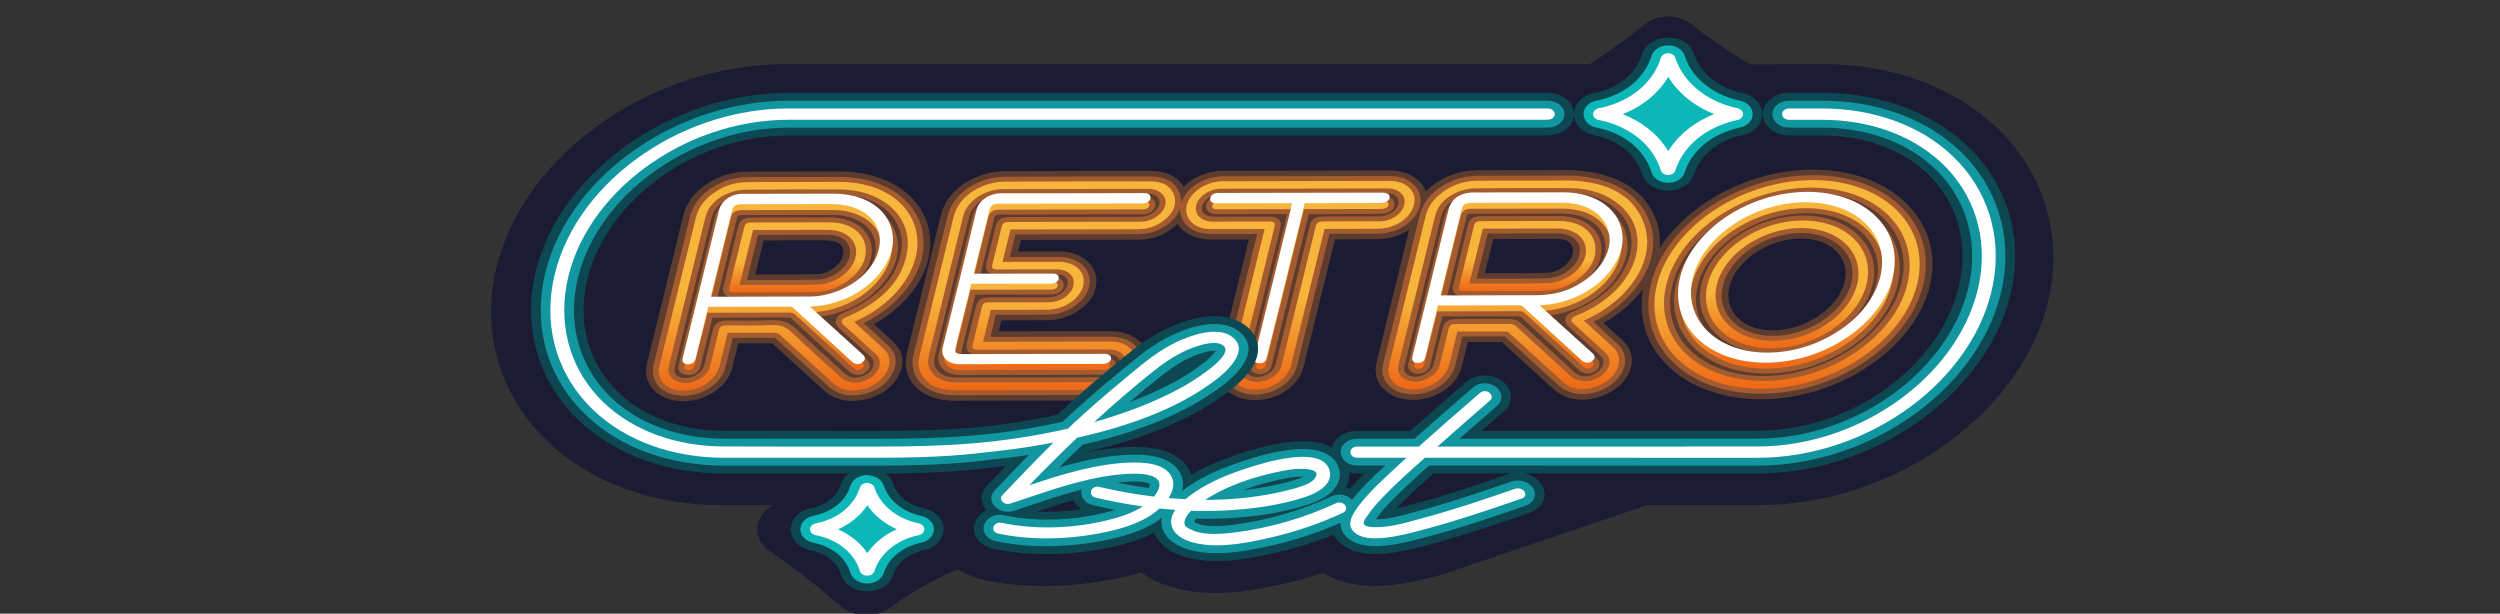
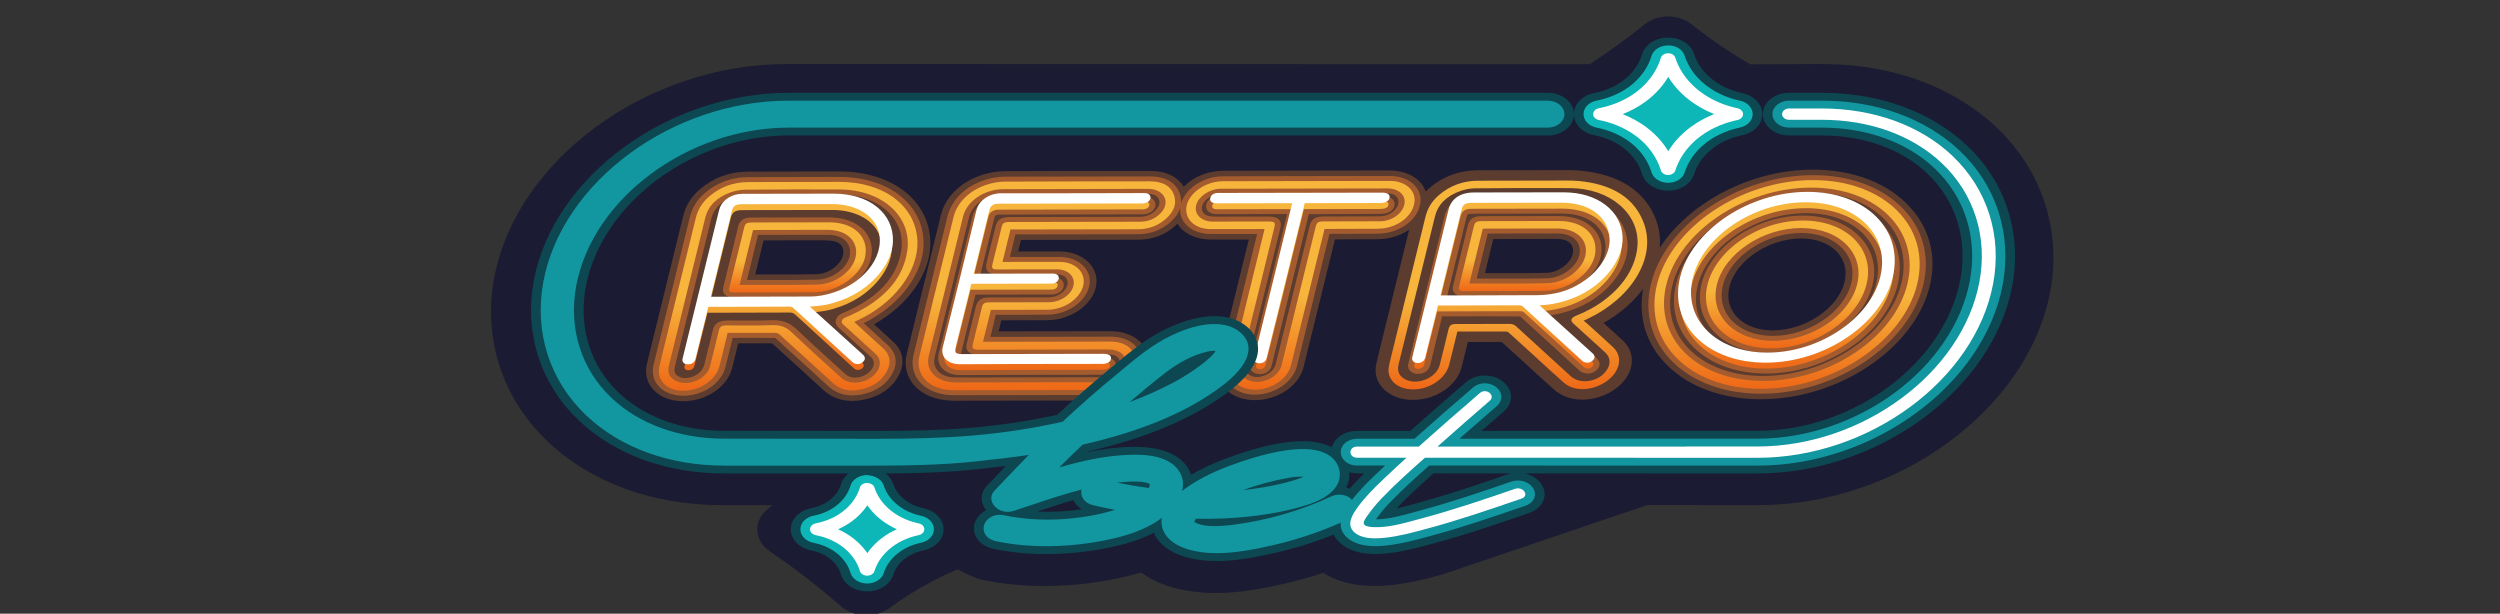
<svg xmlns="http://www.w3.org/2000/svg" width="220" height="54" viewBox="0 0 220 54" fill="none">
  <rect x="0" y="0" width="220" height="54" fill="#333333" stroke="none" />
  <g clip-path="url(#clip0_284_1321)">
    <path d="M175.702 11.218C171.902 7.62 166.476 5.638 160.422 5.638L154.012 5.661C152.834 4.971 151.573 4.162 150.275 3.218C149.774 2.853 149.297 2.489 148.844 2.13C147.694 1.217 145.868 1.224 144.727 2.144C144.287 2.499 143.829 2.857 143.354 3.217C142.169 4.115 141.008 4.925 139.894 5.652C116.32 5.647 92.746 5.641 69.171 5.637C56.982 5.637 45.468 14.037 43.507 24.363C42.478 29.776 44.193 35.064 48.214 38.87C52.013 42.468 57.438 44.451 63.494 44.451H67.984L67.567 44.786C66.264 45.834 66.345 47.562 67.751 48.519C68.735 49.189 69.744 49.914 70.764 50.698C71.924 51.588 72.991 52.47 73.969 53.329C75.11 54.331 77.046 54.417 78.29 53.5C79.367 52.706 80.609 51.909 82.034 51.16C82.792 50.762 83.537 50.412 84.257 50.104C85.147 50.568 85.895 50.9 86.415 51.012C90.104 51.804 94.41 51.749 98.55 50.855C99.073 50.74 99.715 50.589 100.418 50.375C101.184 50.933 102.11 51.379 103.153 51.679C104.324 52.015 105.614 52.185 106.984 52.185C109.098 52.185 111.125 51.793 113.003 51.368C114.158 51.105 115.306 50.788 116.438 50.415C117.678 51.174 119.529 51.807 122.576 51.472C124.181 51.293 125.603 50.912 126.907 50.562L144.954 44.447L154.744 44.451C166.929 44.451 178.442 36.052 180.407 25.726C181.433 20.314 179.717 15.026 175.7 11.217L175.702 11.218Z" fill="#1B1B33" />
    <path d="M77.207 28.806L76.912 28.539C79.983 26.815 81.945 23.972 81.869 21.256C81.768 17.625 78.477 15.088 73.865 15.086L68.924 15.094C67.886 15.094 66.849 15.095 65.811 15.102C64.189 15.114 62.763 15.64 61.572 16.669C60.823 17.317 60.349 18.081 60.122 19.008L57.07 31.43C57.017 31.637 56.966 31.845 56.92 32.053C56.725 32.921 56.951 33.739 57.556 34.354C58.126 34.932 58.976 35.27 59.951 35.303C60.005 35.305 60.059 35.306 60.114 35.306C62.122 35.306 63.995 34.062 64.419 32.421C64.585 31.781 64.74 31.141 64.895 30.502L64.966 30.212H65.288C66.174 30.21 67.06 30.206 67.946 30.212C68.49 30.698 69.028 31.19 69.566 31.681L72.488 34.344C73.387 35.16 74.582 35.451 75.942 35.187C77.367 34.912 78.438 34.199 79.039 33.126C79.668 32.004 79.511 30.919 78.598 30.07C78.139 29.645 77.674 29.224 77.21 28.804L77.207 28.806ZM74.2 22.37C74.081 23.235 72.937 24.105 71.89 24.128C70.297 24.163 68.713 24.157 67.115 24.154H66.461L67.198 21.155L68.174 21.153C69.523 21.151 70.873 21.147 72.222 21.147C72.897 21.147 73.579 21.166 73.919 21.476C74.154 21.69 74.251 21.998 74.2 22.37Z" fill="#5B3C2F" />
    <path d="M167.789 17.919C165.833 15.99 162.907 14.929 159.545 14.929H159.506C154.012 14.942 148.64 17.839 146.054 21.819C146.128 21.024 146.042 20.229 145.773 19.464C144.86 16.863 142.521 15.324 139.008 15.012C138.434 14.962 137.867 14.964 137.317 14.97L136.885 14.972C134.607 14.972 132.327 14.976 130.047 14.984C128.414 14.991 126.977 15.52 125.779 16.557C125.666 16.654 125.573 16.759 125.472 16.862C125.334 16.473 125.099 16.114 124.751 15.817C124.131 15.29 123.261 14.999 122.299 14.999H122.296C117.397 15.004 112.496 15.014 107.594 15.027C107.296 15.028 106.981 15.061 106.653 15.125C105.655 15.322 104.784 15.807 104.168 16.436C103.641 15.546 102.603 15.04 101.207 15.04C97.208 15.034 93.212 15.049 89.213 15.06L88.463 15.062C88.101 15.063 87.743 15.094 87.397 15.153C85.068 15.556 83.264 17.031 82.801 18.911C81.802 22.966 80.805 27.02 79.814 31.073C79.725 31.438 79.688 31.755 79.702 32.047C79.797 33.971 81.516 35.263 83.982 35.263H83.985C86.692 35.261 89.401 35.255 92.109 35.249L94.429 35.244H95.092C95.68 35.248 96.267 35.249 96.858 35.235C99.053 35.186 101.015 33.611 101.056 31.866C101.073 31.106 100.754 30.416 100.157 29.922C99.549 29.419 98.68 29.143 97.71 29.143H97.707L87.88 29.159L88.119 28.187H88.877C89.999 28.186 91.11 28.186 92.23 28.175C94.233 28.152 96.126 26.827 96.448 25.22C96.61 24.421 96.354 23.629 95.749 23.046C95.139 22.459 94.25 22.131 93.247 22.125C92.181 22.118 91.114 22.12 90.047 22.126H89.596L89.846 21.113L100.097 21.097C101.207 21.096 102.191 20.794 103.018 20.201C103.245 20.038 103.44 19.865 103.617 19.688C103.74 19.882 103.883 20.067 104.066 20.23C104.673 20.773 105.542 21.074 106.511 21.08C107.562 21.086 108.615 21.084 109.67 21.079H109.894L107.289 31.682C107.25 31.839 107.212 31.996 107.181 32.151C107.004 33.06 107.355 33.922 108.145 34.514C108.754 34.972 109.57 35.215 110.436 35.215C110.734 35.215 111.039 35.187 111.343 35.126C113.052 34.79 114.379 33.672 114.722 32.278L117.478 21.065H117.989C119.057 21.064 120.123 21.063 121.191 21.052C121.629 21.048 122.048 20.999 122.439 20.905C123.023 20.764 123.549 20.521 124.004 20.216L121.154 31.822C121.119 31.966 121.091 32.111 121.072 32.251C120.964 33.027 121.239 33.76 121.843 34.314C122.452 34.872 123.326 35.184 124.3 35.19H124.336C126.359 35.19 128.198 33.953 128.625 32.3C128.785 31.682 128.935 31.065 129.084 30.448L129.17 30.097C130.177 30.095 131.161 30.093 132.151 30.095C132.64 30.536 133.126 30.98 133.613 31.423L134.976 32.669C135.575 33.22 136.175 33.772 136.79 34.31C137.973 35.346 139.889 35.457 141.562 34.586C142.666 34.011 143.397 33.12 143.569 32.143C143.711 31.325 143.438 30.547 142.799 29.955C142.244 29.44 141.68 28.93 141.116 28.42C142.57 27.6 143.748 26.562 144.593 25.419C144.139 27.954 144.872 30.328 146.717 32.149C148.67 34.075 151.598 35.135 154.967 35.135H155C161.828 35.121 168.473 30.66 169.816 25.189C170.486 22.458 169.764 19.876 167.784 17.922L167.789 17.919ZM125.416 32.234L125.255 32.213C125.269 32.187 125.281 32.16 125.292 32.133L125.494 32.139C125.473 32.172 125.442 32.202 125.416 32.234ZM138.415 22.235C138.295 23.121 137.18 23.982 136.121 24.007C134.542 24.047 132.935 24.041 131.377 24.036C131.142 24.036 130.908 24.035 130.674 24.034L131.41 21.037L132.459 21.035C133.983 21.031 135.508 21.027 137.03 21.027C137.512 21.027 137.894 21.144 138.137 21.363C138.368 21.572 138.465 21.873 138.415 22.235ZM107.225 18.413C107.261 18.413 107.296 18.413 107.331 18.413L107.36 18.579C107.316 18.579 107.272 18.579 107.229 18.579L107.225 18.413ZM92.534 24.819C92.501 24.819 92.468 24.819 92.436 24.819L92.397 24.624C92.441 24.624 92.483 24.624 92.526 24.624L92.534 24.819ZM100.61 18.416C100.64 18.415 100.67 18.416 100.701 18.413C100.705 18.413 100.707 18.409 100.71 18.409L100.718 18.524C100.679 18.536 100.641 18.551 100.6 18.559L100.61 18.416ZM162.312 24.85C161.731 27.144 158.849 29.075 156.012 29.075H155.989C154.721 29.07 153.63 28.676 152.918 27.963C152.188 27.233 151.931 26.252 152.197 25.201C152.775 22.914 155.658 20.987 158.496 20.987H158.511C159.784 20.989 160.879 21.384 161.592 22.096C162.321 22.825 162.577 23.803 162.312 24.85Z" fill="#5B3C2F" />
    <path d="M100.797 18.84C101.252 18.773 101.603 18.487 101.671 18.127C101.709 17.926 101.65 17.732 101.507 17.579C101.363 17.426 101.143 17.329 100.887 17.305H100.883C100.807 17.3 100.731 17.298 100.594 17.301L97.421 17.308C94.472 17.316 91.311 17.323 88.161 17.315C86.926 17.315 85.815 18.06 85.579 19.047C84.63 23.002 83.633 27.064 82.612 31.12C82.483 31.632 82.608 32.108 82.964 32.462C83.316 32.81 83.872 33.009 84.509 33.009C87.53 32.99 90.599 32.987 93.567 32.983L96.964 32.977C97.893 32.975 98.13 32.553 98.19 32.301C98.255 32.019 98.137 31.83 98.027 31.72C97.748 31.448 97.252 31.438 97.109 31.447L84.701 31.47C84.62 31.47 84.552 31.466 84.497 31.458C84.497 31.424 84.502 31.366 84.525 31.277L85.839 25.929L92.444 25.917C92.523 25.919 92.598 25.917 92.676 25.911C93.195 25.869 93.587 25.537 93.608 25.12C93.622 24.861 93.495 24.698 93.387 24.606C93.211 24.457 92.965 24.385 92.631 24.385L86.215 24.398L87.444 19.392C87.466 19.301 87.487 19.208 87.515 19.118C87.564 18.958 87.66 18.893 87.854 18.886L100.418 18.86C100.562 18.867 100.69 18.856 100.797 18.84Z" fill="#A45C2E" />
    <path d="M76.764 29.129L76.003 28.439C79.236 26.852 81.35 23.983 81.273 21.267C81.179 17.915 78.134 15.573 73.867 15.571L68.926 15.58C67.891 15.58 66.854 15.58 65.817 15.588C64.366 15.597 63.085 16.074 62.008 17.003C61.337 17.582 60.913 18.27 60.709 19.104L57.656 31.527C57.604 31.731 57.553 31.935 57.507 32.14C57.344 32.868 57.527 33.547 58.023 34.053C58.483 34.52 59.176 34.792 59.977 34.821L60.115 34.823C61.866 34.823 63.465 33.748 63.834 32.322C63.994 31.7 64.145 31.079 64.295 30.458L64.472 29.73L65.285 29.729C66.254 29.724 67.211 29.724 68.226 29.744C68.795 30.251 69.356 30.763 69.917 31.276L72.931 34.022C73.674 34.697 74.669 34.939 75.803 34.716C77.041 34.477 77.972 33.858 78.495 32.927C79.028 31.974 78.909 31.098 78.147 30.392C77.691 29.969 77.227 29.548 76.764 29.129ZM61.959 32.15C61.851 32.573 61.461 32.958 60.943 33.151C60.534 33.302 60.118 33.309 59.804 33.17C59.519 33.043 59.246 32.835 59.394 32.243C59.737 30.862 60.075 29.482 60.414 28.099L62.593 19.237C62.816 18.332 63.474 17.684 64.548 17.312C64.882 17.197 65.271 17.13 65.615 17.127C67.848 17.108 69.687 17.1 71.401 17.1C72.229 17.1 73.057 17.102 73.884 17.106C75.568 17.116 77.054 17.633 78.066 18.562C79.057 19.469 79.5 20.688 79.316 21.995C78.987 24.327 77.337 26.161 74.414 27.442L74.298 27.49C74.21 27.526 74.118 27.563 74.032 27.608C73.564 27.855 73.402 28.328 73.665 28.689C73.717 28.759 73.782 28.823 73.871 28.903L74.749 29.698C75.384 30.273 76.019 30.849 76.649 31.427C76.826 31.589 76.909 31.796 76.891 32.024C76.865 32.335 76.647 32.654 76.296 32.9C75.684 33.327 74.864 33.347 74.428 32.95L73.36 31.983C72.27 30.997 71.142 29.977 70.062 28.942C69.475 28.379 68.776 28.136 67.853 28.179C66.951 28.217 66.04 28.212 65.11 28.206C64.766 28.202 64.42 28.201 64.076 28.201H64.072C63.29 28.201 62.88 28.445 62.744 28.991L62.488 30.041C62.317 30.745 62.146 31.448 61.964 32.151L61.959 32.15Z" fill="#A45C2E" />
    <path d="M75.899 20.137C75.22 19.488 74.177 19.131 72.964 19.13C71.308 19.13 69.651 19.134 67.994 19.137L66.131 19.142C65.458 19.143 65.098 19.383 64.966 19.92L63.661 25.233C63.614 25.424 63.577 25.704 63.8 25.926C64.021 26.145 64.355 26.173 64.628 26.173L69.028 26.166C69.804 26.166 70.579 26.163 71.357 26.159C71.644 26.157 71.928 26.142 72.198 26.114C74.324 25.895 76.326 24.349 76.658 22.664C76.852 21.686 76.582 20.788 75.899 20.137ZM74.793 22.424C74.638 23.54 73.262 24.584 71.905 24.612C70.432 24.645 68.938 24.642 67.49 24.638L65.733 24.636L66.707 20.67L68.172 20.666C69.728 20.663 71.289 20.661 72.84 20.66C73.474 20.66 74.015 20.834 74.363 21.151C74.709 21.466 74.862 21.918 74.793 22.424Z" fill="#A45C2E" />
    <path d="M167.332 18.228C165.493 16.413 162.73 15.414 159.549 15.414H159.512C152.956 15.431 146.574 19.718 145.287 24.97C144.653 27.563 145.327 30.002 147.188 31.838C149.023 33.65 151.789 34.648 154.977 34.648H155.007C161.565 34.635 167.95 30.349 169.24 25.093C169.873 22.505 169.196 20.067 167.332 18.228ZM155.176 33.088H155.14C152.492 33.088 150.205 32.271 148.702 30.787C147.182 29.287 146.635 27.279 147.163 25.135C148.267 20.638 153.731 16.965 159.341 16.944H159.389C162.005 16.944 164.271 17.755 165.768 19.227C167.3 20.735 167.853 22.757 167.325 24.92C166.232 29.408 160.782 33.071 155.176 33.088Z" fill="#A45C2E" />
-     <path d="M69.464 27.939C69.491 27.948 69.517 27.952 69.536 27.955C69.547 27.957 69.562 27.959 69.563 27.959C70.684 28.99 71.81 30.019 72.935 31.049L74.395 32.383C74.532 32.511 74.668 32.636 74.814 32.757C75.177 33.06 75.778 33.068 76.18 32.773C76.618 32.453 76.645 31.997 76.249 31.608L72.116 27.865C72.875 27.781 73.4 27.651 74.228 27.354C76.906 26.387 78.964 24.03 79.015 21.871C79.044 20.608 78.517 19.464 77.533 18.65C76.52 17.812 75.061 17.351 73.417 17.351C71.711 17.351 70.005 17.355 68.298 17.359L65.45 17.365C65.284 17.365 65.143 17.369 64.997 17.39C63.937 17.536 63.143 18.178 62.925 19.066L59.729 32.067C59.714 32.128 59.699 32.189 59.694 32.25C59.675 32.471 59.762 32.671 59.941 32.814C60.103 32.944 60.329 33.016 60.578 33.016C60.605 33.016 60.635 33.016 60.665 33.014C61.173 32.981 61.527 32.704 61.637 32.259L62.695 27.955L64.17 27.951C65.935 27.948 67.699 27.945 69.465 27.937L69.464 27.939ZM72.274 26.318C71.963 26.374 71.658 26.402 71.368 26.404C69.071 26.413 66.776 26.417 64.481 26.42L63.071 26.424L64.834 19.248C64.905 18.962 64.959 18.926 65.32 18.926L68.108 18.919C69.692 18.915 71.276 18.911 72.86 18.911H73.233C75.363 18.911 76.897 19.957 77.052 21.513C77.265 23.659 75.121 25.814 72.274 26.318Z" fill="#A45C2E" />
    <path d="M137.183 19.013C135.317 19.013 133.443 19.017 131.572 19.021L130.325 19.025C129.683 19.027 129.312 19.274 129.188 19.779L127.874 25.131C127.847 25.238 127.766 25.56 128.017 25.807C128.241 26.029 128.574 26.055 128.811 26.055L133.628 26.047C134.274 26.047 134.921 26.045 135.569 26.041C135.854 26.039 136.137 26.024 136.41 25.997C138.535 25.778 140.537 24.232 140.874 22.548C141.07 21.57 140.801 20.672 140.117 20.02C139.438 19.37 138.395 19.013 137.183 19.013ZM139.011 22.288C138.86 23.409 137.492 24.459 136.142 24.492C134.521 24.532 132.852 24.526 131.378 24.521L130.754 24.519C130.485 24.519 130.217 24.517 129.948 24.517L130.924 20.553L132.464 20.549C133.989 20.545 135.512 20.541 137.035 20.541C137.681 20.541 138.232 20.718 138.586 21.038C138.933 21.355 139.079 21.787 139.011 22.288Z" fill="#A45C2E" />
    <path d="M155.855 31.091H155.862C159.961 31.091 163.96 28.407 164.777 25.108C165.184 23.47 164.758 21.925 163.58 20.757C162.418 19.606 160.671 18.972 158.653 18.972C154.557 18.976 150.56 21.656 149.742 24.946C149.333 26.581 149.756 28.126 150.933 29.297C152.093 30.452 153.841 31.09 155.855 31.091ZM151.617 25.105C152.259 22.567 155.347 20.503 158.501 20.503H158.518C159.974 20.506 161.232 20.964 162.062 21.791C162.905 22.634 163.205 23.755 162.902 24.947C162.259 27.49 159.17 29.56 155.994 29.56C154.543 29.555 153.289 29.097 152.461 28.268C151.616 27.423 151.317 26.3 151.619 25.104L151.617 25.105Z" fill="#A45C2E" />
    <path d="M159.105 17.192H159.069C153.729 17.208 148.536 20.697 147.496 24.97C146.981 27.088 147.537 29.08 149.059 30.578C150.558 32.055 152.816 32.869 155.416 32.869H155.45C160.77 32.853 165.945 29.365 166.987 25.092C167.504 22.968 166.95 20.971 165.429 19.472C163.936 18.002 161.69 17.192 159.105 17.192ZM158.931 18.754C160.987 18.754 162.761 19.386 163.921 20.532C165.1 21.695 165.522 23.257 165.11 24.931C164.246 28.447 159.987 31.321 155.616 31.337H155.58C153.54 31.337 151.774 30.705 150.608 29.559C149.417 28.387 148.986 26.817 149.394 25.138C150.247 21.629 154.512 18.765 158.931 18.754Z" fill="#A45C2E" />
    <path d="M137.648 17.233C135.89 17.233 134.132 17.237 132.37 17.241L129.731 17.247C128.368 17.25 127.394 17.904 127.127 18.997L123.951 31.92C123.934 31.982 123.919 32.044 123.911 32.109C123.88 32.368 124.007 32.611 124.249 32.76C124.402 32.853 124.588 32.903 124.789 32.903C124.916 32.903 125.044 32.883 125.17 32.844C125.719 32.669 125.821 32.269 125.855 32.134C126.127 31.013 126.403 29.893 126.678 28.773L126.91 27.838L128.513 27.835C130.046 27.829 131.869 27.828 133.784 27.847C135.45 29.377 137.119 30.901 138.79 32.425L138.907 32.532C138.976 32.597 139.093 32.705 139.267 32.777C139.675 32.951 140.116 32.89 140.447 32.614C140.805 32.316 140.86 31.934 140.592 31.616C140.55 31.566 140.501 31.521 140.425 31.457L136.334 27.754C137.018 27.669 137.695 27.504 138.398 27.25C141.242 26.23 143.319 23.75 143.229 21.483C143.128 18.981 140.835 17.233 137.648 17.233ZM141.285 21.691C141.357 23.576 139.261 25.652 136.798 26.132C136.304 26.228 135.797 26.28 135.329 26.284C133.396 26.298 131.435 26.3 129.538 26.303L127.286 26.306L129.044 19.155C129.122 18.837 129.164 18.808 129.555 18.806L131.819 18.802C133.418 18.797 135.015 18.793 136.613 18.793H137.469C139.72 18.796 141.218 19.933 141.286 21.69L141.285 21.691Z" fill="#A45C2E" />
-     <path d="M140.593 28.663L140.215 28.32C144.189 26.338 146.284 22.685 145.2 19.597C144.36 17.201 142.197 15.782 138.946 15.494C138.402 15.445 137.847 15.448 137.324 15.455L136.887 15.457C134.61 15.457 132.331 15.46 130.052 15.47C128.589 15.476 127.297 15.954 126.215 16.888C125.548 17.465 125.124 18.153 124.918 18.99L121.745 31.916C121.712 32.047 121.688 32.178 121.671 32.303C121.583 32.941 121.805 33.541 122.296 33.991C122.793 34.446 123.508 34.699 124.312 34.704H124.341C126.057 34.704 127.685 33.604 128.047 32.199C128.206 31.584 128.354 30.969 128.504 30.352L128.685 29.611L129.426 29.609C130.457 29.606 131.466 29.605 132.413 29.597C132.835 29.978 133.255 30.361 133.675 30.743L135.43 32.346C136.014 32.883 136.619 33.439 137.234 33.978C138.214 34.835 139.826 34.914 141.245 34.175C142.19 33.683 142.839 32.896 142.983 32.072C143.102 31.397 142.879 30.757 142.355 30.272C141.766 29.723 141.17 29.184 140.593 28.663ZM138.53 27.364C138.24 27.482 137.844 27.68 137.759 28.041C137.701 28.286 137.806 28.534 138.073 28.776L139.092 29.701C139.68 30.233 140.268 30.766 140.851 31.3C141.194 31.614 141.188 32.056 140.835 32.482C140.53 32.849 140.054 33.084 139.565 33.111C139.184 33.133 138.847 33.023 138.616 32.812L137.433 31.731C136.225 30.631 135.018 29.53 133.817 28.426C133.557 28.186 133.229 28.069 132.795 28.069C131.703 28.076 130.612 28.078 129.521 28.078L128.156 28.081C127.439 28.081 127.088 28.32 126.944 28.899L126.696 29.919C126.528 30.614 126.353 31.332 126.169 32.038C126.06 32.456 125.676 32.835 125.166 33.027C124.759 33.181 124.343 33.189 124.025 33.053C123.734 32.927 123.458 32.721 123.602 32.137C123.836 31.203 124.065 30.27 124.292 29.337L126.802 19.129C127.024 18.222 127.679 17.572 128.745 17.199C129.087 17.081 129.475 17.012 129.81 17.008C131.954 16.989 133.801 16.98 135.453 16.98C136.405 16.98 137.305 16.984 138.181 16.989C139.735 17 141.142 17.479 142.144 18.341C143.13 19.186 143.636 20.324 143.567 21.544C143.431 23.929 141.501 26.159 138.531 27.362L138.53 27.364Z" fill="#A45C2E" />
    <path d="M110 32.166C109.972 32.418 110.087 32.587 110.188 32.682C110.293 32.781 110.49 32.904 110.836 32.922C110.856 32.922 110.877 32.923 110.896 32.923C111.327 32.923 111.699 32.698 111.844 32.349C111.883 32.257 111.906 32.161 111.934 32.046L115.177 18.846L121.466 18.821C122.437 18.818 122.655 18.328 122.704 18.116C122.771 17.831 122.653 17.642 122.542 17.532C122.301 17.297 121.878 17.216 121.624 17.26L107.31 17.286C107.214 17.282 107.125 17.284 107.026 17.297C106.603 17.353 106.284 17.59 106.173 17.931C106.087 18.205 106.169 18.399 106.253 18.512C106.331 18.62 106.485 18.759 106.781 18.817C106.921 18.845 107.056 18.846 107.209 18.846H107.22L113.266 18.834L110.049 31.923C110.029 32.003 110.009 32.085 110.001 32.165L110 32.166Z" fill="#A45C2E" />
    <path d="M125.013 17.696C125.047 17.11 124.802 16.562 124.322 16.152C123.816 15.722 123.098 15.485 122.3 15.485C117.401 15.489 112.5 15.5 107.599 15.512C107.345 15.513 107.077 15.542 106.797 15.597C105.389 15.874 104.224 16.843 103.93 17.919C103.955 17.668 103.934 17.413 103.86 17.153C103.559 16.104 102.618 15.526 101.21 15.524L100.189 15.526C96.537 15.53 92.874 15.535 89.218 15.546L88.469 15.547C88.149 15.549 87.832 15.576 87.525 15.628C85.429 15.99 83.806 17.316 83.39 19.006C82.392 23.061 81.395 27.114 80.405 31.168C80.325 31.496 80.291 31.777 80.303 32.027C80.383 33.672 81.864 34.778 83.988 34.778C86.308 34.775 88.628 34.771 90.949 34.766L94.432 34.759H95.098C95.626 34.762 96.237 34.763 96.845 34.75C98.703 34.708 100.428 33.329 100.463 31.856C100.478 31.219 100.226 30.667 99.735 30.262C99.234 29.846 98.535 29.628 97.71 29.628L87.155 29.647L87.632 27.702H88.881C90.063 27.702 91.137 27.702 92.225 27.689C93.952 27.67 95.584 26.527 95.862 25.142C95.996 24.473 95.795 23.84 95.296 23.36C94.801 22.881 94.073 22.615 93.247 22.61C92.328 22.605 91.343 22.606 90.053 22.61L88.871 22.613L89.359 20.629L100.099 20.611C101.06 20.611 101.911 20.349 102.627 19.836C103.285 19.364 103.696 18.837 103.86 18.277C103.805 18.898 104.033 19.474 104.512 19.901C105.005 20.342 105.717 20.588 106.518 20.593C107.502 20.599 108.488 20.596 109.474 20.593L110.627 20.59L107.878 31.776C107.841 31.926 107.805 32.077 107.776 32.226C107.629 32.973 107.913 33.676 108.554 34.156C109.055 34.532 109.701 34.731 110.423 34.731C110.679 34.731 110.942 34.705 111.206 34.652C112.69 34.361 113.843 33.39 114.141 32.18L116.992 20.578L117.992 20.576C119.058 20.576 120.123 20.575 121.189 20.565C121.568 20.561 121.944 20.516 122.273 20.438C123.811 20.066 124.938 18.938 125.012 17.695L125.013 17.696ZM87.598 19.966L86.811 23.172C86.756 23.393 86.723 23.676 86.949 23.898C87.172 24.118 87.507 24.146 87.784 24.146L89.45 24.143C90.64 24.139 91.829 24.137 93.016 24.14C93.39 24.14 93.682 24.265 93.839 24.49C94.028 24.758 93.993 25.121 93.746 25.459C93.437 25.886 92.867 26.162 92.294 26.163L87.086 26.174C86.366 26.174 86.015 26.411 85.873 26.989L85.081 30.215C85.023 30.454 84.993 30.726 85.222 30.953C85.449 31.175 85.806 31.193 86.091 31.208L97.469 31.188C98.126 31.188 98.479 31.393 98.546 31.816C98.592 32.098 98.464 32.411 98.195 32.675C97.89 32.976 97.446 33.168 97.009 33.19C96.924 33.193 96.839 33.195 96.752 33.197L94.665 33.2C91.183 33.205 87.701 33.211 84.206 33.22C83.242 33.22 82.646 32.943 82.328 32.347C82.184 32.078 82.168 31.753 82.274 31.323C82.658 29.781 83.036 28.239 83.413 26.698L84.207 23.461C84.56 22.02 84.914 20.581 85.271 19.14C85.519 18.144 86.481 17.355 87.722 17.128C87.904 17.096 88.103 17.078 88.312 17.077C92.55 17.066 96.787 17.056 101.027 17.053C101.449 17.053 101.782 17.201 101.94 17.457C102.123 17.756 102.043 18.136 101.727 18.474C101.349 18.879 100.877 19.077 100.288 19.078L88.888 19.098C88.093 19.101 87.756 19.327 87.598 19.964V19.966ZM112.535 19.313C112.308 19.088 111.955 19.058 111.629 19.058L110.072 19.061C109.239 19.064 108.407 19.065 107.575 19.065L107.359 19.067C106.797 19.073 106.22 19.076 105.944 18.794C105.771 18.616 105.717 18.372 105.793 18.108C105.947 17.569 106.684 17.07 107.362 17.042L122.089 17.014C122.426 17.014 122.706 17.107 122.879 17.276C123.048 17.441 123.108 17.674 123.05 17.932C122.909 18.537 122.182 19.034 121.431 19.038C120.331 19.043 119.232 19.045 118.132 19.046L116.482 19.049C115.742 19.049 115.396 19.28 115.252 19.871L113.318 27.746C112.965 29.187 112.611 30.63 112.252 32.071C112.15 32.477 111.776 32.851 111.275 33.047C110.868 33.205 110.448 33.22 110.124 33.085C109.729 32.919 109.59 32.675 109.672 32.294C109.747 31.946 109.834 31.597 109.922 31.249L112.668 20.083C112.729 19.828 112.762 19.537 112.535 19.313Z" fill="#A45C2E" />
    <path d="M100.829 17.738C100.753 17.731 100.675 17.735 100.598 17.735C96.455 17.742 92.308 17.761 88.17 17.749C87.235 17.747 86.307 18.291 86.105 19.129C85.14 23.155 84.151 27.18 83.137 31.206C82.924 32.051 83.605 32.58 84.506 32.574C88.662 32.548 92.812 32.551 96.963 32.543C97.396 32.543 97.613 32.441 97.665 32.219C97.718 31.987 97.544 31.881 97.11 31.881C92.975 31.89 88.841 31.897 84.706 31.905C84.063 31.905 83.872 31.714 84 31.192C84.447 29.372 84.895 27.552 85.342 25.733C85.359 25.659 85.378 25.586 85.4 25.495C85.534 25.495 85.636 25.495 85.738 25.495C87.955 25.491 90.173 25.487 92.391 25.483C92.469 25.483 92.546 25.486 92.624 25.479C92.879 25.459 93.064 25.302 93.075 25.104C93.085 24.908 92.951 24.82 92.633 24.821C90.39 24.825 88.146 24.829 85.902 24.833C85.8 24.833 85.698 24.833 85.563 24.833C85.591 24.719 85.611 24.637 85.631 24.556C86.049 22.853 86.468 21.151 86.886 19.447C86.922 19.303 86.951 19.157 86.996 19.013C87.103 18.664 87.399 18.468 87.834 18.451C87.929 18.447 88.024 18.449 88.118 18.449C92.21 18.441 96.302 18.434 100.393 18.426C100.495 18.426 100.6 18.428 100.703 18.413C100.938 18.378 101.11 18.235 101.143 18.061C101.176 17.889 101.051 17.757 100.829 17.738Z" fill="url(#paint0_linear_284_1321)" />
    <path d="M80.736 21.277C80.649 18.163 77.84 16.007 73.864 16.006C72.661 16.006 71.458 16.01 70.254 16.013C68.775 16.015 67.298 16.013 65.818 16.022C64.517 16.031 63.369 16.459 62.394 17.301C61.744 17.861 61.397 18.502 61.229 19.189C60.236 23.242 59.238 27.296 58.242 31.349C58.17 31.639 58.094 31.928 58.03 32.218C57.763 33.412 58.604 34.338 59.994 34.385C61.514 34.437 62.982 33.488 63.308 32.233C63.541 31.33 63.754 30.427 63.976 29.523C63.993 29.451 64.011 29.378 64.031 29.295C64.148 29.295 64.224 29.295 64.3 29.295C65.606 29.293 66.915 29.286 68.218 29.294C68.353 29.294 68.504 29.349 68.587 29.422C69.372 30.123 70.144 30.832 70.921 31.54C71.722 32.271 72.522 33.003 73.326 33.732C73.905 34.257 74.672 34.488 75.675 34.293C76.743 34.086 77.546 33.563 78.004 32.746C78.452 31.948 78.353 31.245 77.742 30.678C77.075 30.06 76.394 29.451 75.721 28.838C75.542 28.675 75.364 28.512 75.166 28.332C75.319 28.26 75.446 28.2 75.574 28.14C78.708 26.659 80.808 23.865 80.736 21.277ZM74.121 28.468C74.16 28.522 74.215 28.567 74.266 28.614C75.193 29.456 76.124 30.294 77.045 31.14C77.678 31.723 77.496 32.632 76.64 33.23C75.806 33.813 74.661 33.821 74.023 33.24C72.558 31.906 71.071 30.587 69.648 29.224C69.19 28.785 68.681 28.579 67.874 28.614C66.549 28.67 65.242 28.633 63.927 28.636C63.499 28.637 63.346 28.738 63.262 29.077C63.002 30.131 62.753 31.186 62.481 32.24C62.199 33.331 60.628 34.034 59.545 33.552C58.912 33.27 58.709 32.791 58.867 32.159C59.337 30.27 59.797 28.382 60.261 26.493C60.335 26.189 60.41 25.886 60.485 25.583C61.012 23.439 61.536 21.295 62.066 19.152C62.319 18.126 63.066 17.354 64.336 16.914C64.739 16.774 65.198 16.697 65.606 16.693C68.37 16.67 71.131 16.658 73.884 16.673C77.631 16.693 80.266 19.045 79.844 22.046C79.486 24.584 77.685 26.501 74.666 27.826C74.551 27.876 74.429 27.916 74.32 27.974C74.089 28.095 74.005 28.309 74.121 28.468Z" fill="url(#paint1_linear_284_1321)" />
    <path d="M72.965 19.565C70.689 19.565 68.411 19.572 66.134 19.577C65.718 19.578 65.573 19.674 65.492 20.005C65.055 21.776 64.62 23.547 64.186 25.317C64.105 25.647 64.203 25.74 64.625 25.739C65.802 25.737 66.98 25.735 68.157 25.733C69.223 25.731 70.288 25.731 71.354 25.725C71.612 25.723 71.873 25.71 72.134 25.683C74.013 25.49 75.839 24.077 76.133 22.594C76.48 20.841 75.151 19.564 72.967 19.564L72.965 19.565ZM75.324 22.472C75.145 23.77 73.558 25.012 71.919 25.047C69.641 25.096 67.381 25.066 65.081 25.071C65.478 23.457 65.87 21.861 66.265 20.252C66.337 20.247 66.405 20.238 66.47 20.238C68.593 20.233 70.718 20.226 72.84 20.227C74.47 20.229 75.503 21.17 75.323 22.473L75.324 22.472Z" fill="url(#paint2_linear_284_1321)" />
    <path d="M159.512 15.848C153.197 15.864 147.051 19.994 145.81 25.054C144.57 30.119 148.692 34.226 155.003 34.213C161.309 34.201 167.472 30.062 168.712 25.008C169.952 19.953 165.814 15.832 159.512 15.848ZM167.848 25.004C166.705 29.695 161.037 33.505 155.176 33.521C149.313 33.538 145.483 29.739 146.636 25.05C147.788 20.363 153.487 16.531 159.337 16.51C165.176 16.488 168.995 20.3 167.848 25.004Z" fill="url(#paint3_linear_284_1321)" />
    <path d="M78.481 21.864C78.538 19.459 76.461 17.784 73.419 17.785C70.764 17.787 68.108 17.794 65.452 17.799C65.332 17.799 65.211 17.799 65.088 17.817C64.255 17.932 63.625 18.445 63.451 19.15C62.388 23.472 61.326 27.793 60.264 32.115C60.25 32.17 60.233 32.226 60.228 32.28C60.21 32.478 60.369 32.597 60.622 32.58C60.885 32.563 61.05 32.429 61.113 32.175C61.475 30.706 61.834 29.239 62.195 27.77C62.215 27.691 62.234 27.612 62.257 27.522C62.388 27.522 62.482 27.522 62.575 27.522C64.879 27.518 67.182 27.516 69.487 27.504C69.704 27.504 69.84 27.558 69.966 27.672C71.515 29.096 73.071 30.516 74.625 31.936C74.814 32.11 74.998 32.288 75.198 32.454C75.367 32.596 75.637 32.587 75.823 32.45C76.04 32.291 76.068 32.108 75.898 31.939C75.883 31.925 75.867 31.912 75.852 31.897C74.496 30.67 73.138 29.442 71.782 28.213C71.536 27.991 71.291 27.767 71.017 27.518C72.453 27.43 72.97 27.332 74.012 26.956C76.515 26.054 78.434 23.867 78.481 21.864ZM71.371 26.838C68.447 26.851 65.525 26.853 62.604 26.859C62.553 26.859 62.504 26.856 62.421 26.852C62.443 26.764 62.46 26.695 62.477 26.627C63.088 24.139 63.699 21.651 64.311 19.163C64.43 18.676 64.705 18.492 65.319 18.49C67.957 18.485 70.597 18.476 73.234 18.477C75.651 18.477 77.408 19.695 77.585 21.478C77.819 23.832 75.496 26.191 72.391 26.742C72.052 26.802 71.704 26.836 71.372 26.837L71.371 26.838Z" fill="url(#paint4_linear_284_1321)" />
    <path d="M101.211 15.96C96.966 15.957 92.719 15.97 88.471 15.982C88.199 15.982 87.915 16.005 87.637 16.052C85.746 16.38 84.29 17.569 83.915 19.091C82.917 23.145 81.92 27.199 80.93 31.253C80.868 31.505 80.826 31.765 80.838 32.01C80.907 33.428 82.147 34.345 83.988 34.343C87.469 34.341 90.951 34.331 94.433 34.325C95.233 34.324 96.03 34.334 96.832 34.316C98.426 34.279 99.901 33.097 99.929 31.848C99.954 30.779 99.072 30.061 97.712 30.061C94.077 30.065 90.44 30.073 86.804 30.081C86.705 30.081 86.605 30.081 86.505 30.081C86.739 29.128 86.967 28.202 87.196 27.268C87.32 27.268 87.422 27.268 87.525 27.268C89.089 27.265 90.652 27.272 92.219 27.255C93.694 27.239 95.101 26.242 95.336 25.071C95.559 23.963 94.636 23.053 93.244 23.045C91.675 23.034 90.098 23.047 88.525 23.049C88.426 23.049 88.327 23.049 88.22 23.049C88.456 22.09 88.685 21.16 88.921 20.195C89.041 20.195 89.142 20.195 89.243 20.195C92.862 20.189 96.481 20.18 100.1 20.176C100.888 20.175 101.624 19.976 102.275 19.511C103.198 18.849 103.576 18.076 103.34 17.252C103.098 16.405 102.36 15.96 101.211 15.96ZM102.155 18.737C101.67 19.256 101.037 19.512 100.291 19.513C96.491 19.519 92.692 19.527 88.892 19.534C88.342 19.535 88.233 19.608 88.124 20.051C87.861 21.12 87.599 22.188 87.336 23.257C87.247 23.617 87.341 23.712 87.784 23.712C89.529 23.709 91.276 23.7 93.019 23.704C94.286 23.708 94.897 24.734 94.209 25.68C93.805 26.235 93.064 26.595 92.298 26.598C90.561 26.603 88.825 26.605 87.089 26.608C86.627 26.609 86.49 26.701 86.4 27.073C86.135 28.148 85.871 29.224 85.606 30.3C85.516 30.672 85.62 30.775 86.091 30.774C89.881 30.767 93.672 30.759 97.463 30.753C98.392 30.752 98.975 31.118 99.078 31.759C99.221 32.648 98.219 33.566 97.041 33.625C96.945 33.629 96.85 33.631 96.756 33.631C92.578 33.639 88.401 33.645 84.222 33.656C83.076 33.659 82.259 33.308 81.839 32.521C81.631 32.13 81.638 31.696 81.752 31.238C82.256 29.211 82.75 27.184 83.249 25.157C83.749 23.123 84.245 21.09 84.75 19.056C85.038 17.896 86.17 16.968 87.609 16.706C87.843 16.663 88.083 16.645 88.313 16.644C92.552 16.633 96.79 16.623 101.027 16.619C102.429 16.618 103.05 17.782 102.155 18.738V18.737Z" fill="url(#paint5_linear_284_1321)" />
    <path d="M136.347 25.565C138.227 25.372 140.052 23.963 140.348 22.479C140.698 20.727 139.368 19.447 137.185 19.446C134.901 19.446 132.614 19.453 130.328 19.458C129.943 19.459 129.788 19.561 129.713 19.863C129.273 21.648 128.835 23.433 128.397 25.217C128.323 25.52 128.427 25.621 128.812 25.621C129.997 25.619 131.183 25.617 132.369 25.614C133.435 25.613 134.5 25.613 135.566 25.606C135.824 25.605 136.086 25.591 136.347 25.565ZM129.298 24.952C129.695 23.337 130.087 21.741 130.483 20.128C130.576 20.125 130.661 20.119 130.744 20.119C132.841 20.115 134.94 20.108 137.036 20.108C138.675 20.108 139.72 21.042 139.544 22.336C139.367 23.642 137.809 24.885 136.159 24.926C133.871 24.982 131.603 24.947 129.298 24.952Z" fill="url(#paint6_linear_284_1321)" />
    <path d="M158.652 19.406C154.802 19.41 151.035 21.935 150.264 25.03C149.493 28.124 152.005 30.652 155.854 30.656C159.717 30.659 163.482 28.134 164.252 25.021C165.02 21.924 162.505 19.402 158.652 19.406ZM163.425 25.035C162.73 27.782 159.397 30.005 155.99 29.994C152.621 29.983 150.406 27.731 151.093 25.016C151.783 22.289 155.129 20.058 158.518 20.067C161.893 20.074 164.111 22.321 163.425 25.035Z" fill="url(#paint7_linear_284_1321)" />
    <path d="M159.073 17.627C153.977 17.642 149.016 20.977 148.023 25.055C147.029 29.142 150.357 32.449 155.451 32.435C160.533 32.421 165.469 29.093 166.463 25.008C167.46 20.916 164.153 17.612 159.073 17.627ZM165.637 25.015C164.724 28.728 160.237 31.755 155.62 31.773C151.001 31.79 147.969 28.771 148.871 25.054C149.771 21.351 154.269 18.331 158.903 18.319C163.538 18.306 166.55 21.301 165.637 25.015Z" fill="url(#paint8_linear_284_1321)" />
    <path d="M135.405 27.386C136.342 27.369 137.264 27.184 138.186 26.853C140.837 25.901 142.781 23.6 142.698 21.495C142.608 19.222 140.561 17.666 137.652 17.667C135.015 17.668 132.375 17.675 129.737 17.68C128.629 17.683 127.875 18.189 127.656 19.08C126.601 23.374 125.545 27.668 124.489 31.962C124.474 32.024 124.454 32.086 124.447 32.148C124.419 32.391 124.677 32.532 124.979 32.437C125.212 32.364 125.292 32.221 125.335 32.047C125.692 30.579 126.055 29.112 126.416 27.643C126.434 27.569 126.452 27.495 126.475 27.402C126.593 27.402 126.685 27.402 126.777 27.402C129.098 27.398 131.418 27.395 133.739 27.386C133.926 27.386 134.048 27.429 134.158 27.53C135.872 29.104 137.592 30.674 139.312 32.244C139.372 32.299 139.437 32.358 139.518 32.392C139.695 32.467 139.887 32.462 140.068 32.31C140.253 32.156 140.276 32.004 140.154 31.86C140.119 31.819 140.074 31.784 140.033 31.747C138.486 30.346 136.939 28.945 135.39 27.546C135.346 27.506 135.279 27.481 135.224 27.45C135.245 27.431 135.266 27.413 135.287 27.395C135.327 27.392 135.368 27.387 135.407 27.387L135.405 27.386ZM126.954 26.74C126.861 26.74 126.767 26.74 126.636 26.74C126.66 26.64 126.679 26.566 126.697 26.492C127.305 24.017 127.914 21.544 128.522 19.069C128.65 18.55 128.911 18.373 129.556 18.372C132.194 18.366 134.834 18.356 137.47 18.359C140.035 18.362 141.745 19.674 141.823 21.676C141.903 23.755 139.634 26.026 136.925 26.555C136.398 26.657 135.854 26.714 135.335 26.718C132.539 26.739 129.747 26.735 126.954 26.74Z" fill="url(#paint9_linear_284_1321)" />
    <path d="M144.687 19.715C143.898 17.466 141.928 16.194 138.888 15.925C138.239 15.868 137.558 15.89 136.888 15.89C134.611 15.89 132.334 15.894 130.055 15.903C128.745 15.908 127.589 16.336 126.606 17.185C125.957 17.746 125.612 18.387 125.443 19.074C124.387 23.383 123.327 27.691 122.269 32C122.241 32.116 122.219 32.234 122.203 32.351C122.055 33.422 122.98 34.26 124.317 34.269C125.796 34.28 127.208 33.334 127.524 32.11C127.757 31.207 127.97 30.304 128.192 29.401C128.209 29.328 128.227 29.257 128.247 29.177C129.707 29.174 131.126 29.169 132.542 29.173C132.63 29.173 132.72 29.225 132.777 29.277C133.542 29.967 134.301 30.661 135.062 31.353C135.915 32.131 136.754 32.919 137.626 33.682C138.435 34.39 139.77 34.426 140.958 33.808C142.478 33.016 142.952 31.483 141.954 30.556C141.161 29.819 140.351 29.094 139.547 28.366C139.497 28.321 139.432 28.285 139.356 28.232C139.499 28.162 139.584 28.118 139.672 28.077C143.587 26.238 145.74 22.714 144.687 19.715ZM138.472 28.486C139.399 29.328 140.329 30.168 141.252 31.012C141.765 31.481 141.769 32.132 141.277 32.725C140.517 33.644 139.014 33.829 138.217 33.101C136.614 31.639 135.011 30.179 133.415 28.712C133.255 28.565 133.069 28.502 132.8 28.503C131.251 28.514 129.705 28.512 128.158 28.515C127.701 28.516 127.562 28.611 127.469 28.984C127.211 30.032 126.966 31.08 126.693 32.128C126.411 33.208 124.857 33.905 123.773 33.436C123.134 33.16 122.921 32.683 123.079 32.05C123.378 30.851 123.67 29.651 123.965 28.452C124.21 27.453 124.456 26.454 124.702 25.454C125.227 23.317 125.751 21.181 126.278 19.044C126.531 18.018 127.267 17.243 128.537 16.799C128.94 16.659 129.398 16.577 129.806 16.573C132.604 16.549 135.4 16.535 138.187 16.554C141.682 16.578 144.261 18.782 144.102 21.563C143.959 24.09 141.914 26.477 138.821 27.73C138.805 27.736 138.788 27.743 138.771 27.75C138.233 27.969 138.144 28.187 138.472 28.486V28.486Z" fill="url(#paint10_linear_284_1321)" />
    <path d="M121.628 17.695C116.876 17.704 112.124 17.713 107.371 17.721C107.285 17.721 107.199 17.716 107.113 17.727C106.889 17.756 106.746 17.872 106.693 18.041C106.636 18.216 106.692 18.354 106.909 18.397C107.003 18.416 107.109 18.413 107.212 18.413C109.335 18.41 111.457 18.406 113.579 18.402C113.681 18.402 113.782 18.402 113.918 18.402C113.89 18.516 113.868 18.61 113.844 18.705C112.759 23.122 111.672 27.54 110.587 31.958C110.567 32.04 110.543 32.124 110.534 32.205C110.514 32.395 110.65 32.479 110.867 32.49C111.083 32.501 111.263 32.394 111.339 32.211C111.373 32.129 111.39 32.046 111.41 31.963C112.498 27.538 113.585 23.114 114.672 18.689C114.695 18.597 114.717 18.505 114.744 18.401C114.893 18.401 114.996 18.401 115.099 18.401C117.221 18.396 119.344 18.392 121.467 18.389C121.891 18.388 122.126 18.272 122.181 18.037C122.235 17.803 122.061 17.696 121.628 17.697V17.695Z" fill="url(#paint11_linear_284_1321)" />
    <path d="M124.482 17.675C124.541 16.683 123.609 15.917 122.304 15.919C117.406 15.923 112.506 15.934 107.606 15.947C107.385 15.947 107.152 15.975 106.928 16.019C105.601 16.281 104.508 17.258 104.397 18.27C104.28 19.337 105.184 20.152 106.528 20.159C108.003 20.167 109.483 20.157 110.962 20.154C111.056 20.154 111.149 20.154 111.284 20.154C111.256 20.269 111.235 20.357 111.213 20.445C110.286 24.216 109.36 27.986 108.433 31.757C108.389 31.936 108.343 32.115 108.308 32.294C108.051 33.605 109.42 34.558 111.086 34.232C112.369 33.98 113.363 33.146 113.621 32.096C114.58 28.201 115.536 24.306 116.493 20.412C116.515 20.326 116.535 20.239 116.559 20.145C116.692 20.145 116.786 20.145 116.88 20.145C118.316 20.143 119.75 20.145 121.187 20.132C121.492 20.129 121.817 20.097 122.124 20.023C123.455 19.702 124.42 18.73 124.481 17.677L124.482 17.675ZM121.438 19.472C119.786 19.481 118.137 19.48 116.486 19.483C116.003 19.484 115.874 19.571 115.779 19.956C115.28 21.99 114.78 24.023 114.28 26.056C113.781 28.09 113.286 30.123 112.778 32.157C112.512 33.222 110.969 33.924 109.882 33.47C109.296 33.226 109.021 32.808 109.148 32.22C109.256 31.718 109.389 31.214 109.514 30.711C110.391 27.14 111.269 23.569 112.146 19.999C112.248 19.581 112.159 19.492 111.634 19.493C109.993 19.496 108.35 19.504 106.709 19.5C105.686 19.498 105.044 18.82 105.276 18.011C105.485 17.282 106.419 16.648 107.339 16.61C107.391 16.607 107.443 16.607 107.495 16.607C112.36 16.599 117.224 16.588 122.09 16.581C123.118 16.579 123.766 17.209 123.579 18.014C123.391 18.82 122.45 19.468 121.439 19.474L121.438 19.472Z" fill="url(#paint12_linear_284_1321)" />
    <path d="M100.805 16.994C100.745 16.99 100.683 16.99 100.621 16.991L97.168 16.999C94.205 17.006 91.138 17.013 88.132 17.005H88.124C87.075 17.005 86.133 17.636 85.932 18.474C84.966 22.499 83.967 26.562 82.963 30.55C82.859 30.967 82.954 31.348 83.234 31.623C83.511 31.896 83.954 32.052 84.451 32.052H84.467C87.584 32.032 90.749 32.03 93.811 32.026L96.925 32.022C97.108 32.022 97.663 32.02 97.761 31.607C97.79 31.479 97.764 31.373 97.683 31.294C97.573 31.186 97.38 31.137 97.076 31.137H97.07L84.666 31.16H84.662C84.386 31.16 84.213 31.121 84.133 31.042C84.051 30.961 84.039 30.811 84.095 30.58L85.473 24.972L92.353 24.959H92.417C92.476 24.96 92.537 24.96 92.597 24.956C92.917 24.93 93.158 24.727 93.171 24.474C93.177 24.357 93.14 24.263 93.06 24.195C92.964 24.114 92.811 24.074 92.595 24.074H92.593L85.862 24.086H85.691L86.982 18.834L87.011 18.709C87.035 18.607 87.058 18.506 87.089 18.405C87.181 18.107 87.427 17.942 87.8 17.929C87.873 17.926 87.947 17.928 88.017 17.926L100.394 17.903C100.488 17.903 100.587 17.903 100.688 17.888C100.977 17.846 101.198 17.668 101.24 17.444C101.26 17.332 101.23 17.224 101.153 17.143C101.074 17.059 100.949 17.006 100.804 16.993L100.805 16.994Z" fill="white" />
    <path d="M73.385 17.042H73.38C71.255 17.043 69.131 17.048 67.007 17.053L65.412 17.056C65.288 17.056 65.159 17.057 65.026 17.075C64.133 17.199 63.463 17.743 63.277 18.497L60.091 31.461L60.081 31.499C60.068 31.546 60.056 31.592 60.053 31.641C60.041 31.766 60.088 31.878 60.183 31.954C60.27 32.024 60.394 32.061 60.537 32.061C60.555 32.061 60.575 32.06 60.594 32.059C60.823 32.043 61.114 31.945 61.208 31.565L62.331 27.001L63.817 26.998C65.693 26.996 67.571 26.993 69.449 26.983H69.454C69.62 26.983 69.721 27.019 69.825 27.113C71.027 28.218 72.233 29.32 73.439 30.423L74.642 31.524C74.779 31.651 74.916 31.779 75.061 31.9C75.278 32.082 75.629 32.082 75.878 31.901C76.15 31.7 76.183 31.453 75.966 31.237L75.924 31.198L75.813 31.264L75.916 31.19L71.265 26.979C72.505 26.894 73.042 26.782 74.029 26.426C76.575 25.508 78.532 23.276 78.581 21.234C78.608 20.042 78.136 19.008 77.213 18.245C76.275 17.469 74.917 17.042 73.388 17.042H73.385ZM77.409 20.856C77.637 23.156 75.355 25.464 72.321 26.002C71.981 26.062 71.649 26.093 71.331 26.095C69.013 26.105 66.696 26.109 64.378 26.112L62.565 26.115H62.548L64.407 18.553C64.514 18.119 64.734 17.972 65.281 17.97L67.107 17.966C69.137 17.962 71.172 17.967 73.195 17.957C75.543 17.957 77.237 19.122 77.409 20.855V20.856Z" fill="white" />
    <path d="M121.59 16.952H121.585L107.329 16.978H107.265C107.191 16.976 107.121 16.975 107.049 16.985C106.781 17.019 106.587 17.163 106.517 17.379C106.475 17.513 106.486 17.625 106.551 17.713C106.591 17.767 106.673 17.84 106.833 17.872C106.935 17.892 107.041 17.891 107.169 17.891L113.71 17.88L110.412 31.302L110.401 31.348C110.382 31.418 110.365 31.49 110.357 31.562C110.344 31.675 110.376 31.769 110.451 31.839C110.531 31.915 110.655 31.958 110.818 31.966C110.832 31.967 110.845 31.967 110.859 31.967C111.12 31.967 111.337 31.833 111.429 31.612C111.459 31.541 111.475 31.469 111.493 31.397L114.768 18.076L114.816 17.877L121.426 17.865C122.042 17.864 122.227 17.624 122.275 17.423C122.305 17.293 122.278 17.188 122.197 17.108C122.087 17.001 121.896 16.951 121.593 16.951L121.59 16.952Z" fill="white" />
    <path d="M137.611 16.924H137.609C135.691 16.924 133.773 16.928 131.853 16.933L129.694 16.938C128.518 16.94 127.71 17.483 127.477 18.428L124.312 31.31L124.299 31.361C124.286 31.41 124.274 31.46 124.269 31.507C124.25 31.655 124.317 31.788 124.449 31.87C124.535 31.922 124.637 31.948 124.749 31.948C124.825 31.948 124.905 31.936 124.985 31.91C125.297 31.812 125.385 31.608 125.426 31.44C125.72 30.228 126.019 29.016 126.316 27.805L126.542 26.883L127.831 26.881C129.785 26.878 131.74 26.875 133.694 26.867H133.698C133.84 26.867 133.924 26.896 134.009 26.973C135.461 28.306 136.916 29.635 138.373 30.966L139.17 31.693C139.236 31.752 139.308 31.819 139.409 31.86C139.663 31.964 139.913 31.93 140.121 31.757C140.426 31.502 140.315 31.276 140.222 31.166C140.195 31.133 140.16 31.103 140.125 31.073L138.806 29.88C137.695 28.875 136.584 27.869 135.471 26.864C136.371 26.837 137.263 26.66 138.196 26.324C140.899 25.353 142.873 23.004 142.789 20.862C142.697 18.544 140.567 16.925 137.609 16.925L137.611 16.924ZM141.644 21.048C141.721 23.074 139.482 25.301 136.851 25.814C136.332 25.916 135.793 25.971 135.292 25.975C133.223 25.99 131.124 25.992 129.093 25.995L126.761 25.998L128.614 18.46C128.728 17.99 128.931 17.854 129.513 17.853L131.543 17.848C133.211 17.844 134.879 17.839 136.544 17.839C136.838 17.839 137.133 17.839 137.428 17.839C139.913 17.842 141.569 19.101 141.644 21.048Z" fill="white" />
    <path d="M165.082 19.045C163.666 17.651 161.53 16.884 159.066 16.884H159.032C153.869 16.899 148.852 20.271 147.847 24.401C147.356 26.421 147.881 28.317 149.326 29.741C150.749 31.143 152.897 31.914 155.377 31.914H155.409C160.551 31.901 165.551 28.529 166.558 24.398C167.051 22.37 166.527 20.468 165.082 19.045ZM165.462 24.362C164.563 28.021 160.129 31.013 155.579 31.03H155.54C153.38 31.03 151.508 30.358 150.264 29.135C148.995 27.887 148.535 26.221 148.966 24.445C149.854 20.792 154.296 17.811 158.864 17.799H158.893C161.071 17.799 162.951 18.472 164.191 19.695C165.446 20.935 165.898 22.592 165.462 24.363V24.362Z" fill="white" />
    <path d="M134.559 45.145C135.305 44.891 135.811 44.358 135.912 43.715C136.011 43.061 135.658 42.398 134.976 41.975C134.731 41.827 134.461 41.721 134.181 41.659L154.65 41.665C165.286 41.665 175.343 34.28 177.071 25.202C177.952 20.556 176.509 16.044 173.11 12.824C169.939 9.821 165.391 8.167 160.304 8.167H157.438C156.165 8.167 155.128 9.009 155.128 10.043C155.128 11.077 156.165 11.92 157.438 11.92H160.304C164.02 11.92 167.322 13.108 169.603 15.268C172.123 17.655 173.18 21.067 172.503 24.629C171.112 31.954 163.103 37.911 154.651 37.911L130.368 37.919C131.034 37.336 131.691 36.764 132.339 36.206C132.912 35.714 133.111 35.038 132.872 34.393C132.632 33.747 131.983 33.247 131.164 33.087C130.378 32.941 129.574 33.142 129.011 33.627C127.197 35.194 125.644 36.545 124.104 37.92H119.426C118.318 37.92 117.422 38.534 117.198 39.377C117.141 39.347 117.096 39.307 117.036 39.279C115.211 38.424 112.146 38.777 107.932 40.328C106.765 40.758 105.724 41.242 104.819 41.774C104.793 41.697 104.763 41.62 104.731 41.545C104.356 40.693 103.256 39.283 99.682 39.323C98.325 39.345 96.988 39.522 95.697 39.785C95.716 39.769 95.734 39.751 95.751 39.734C100.992 38.516 105.037 36.793 108.105 34.473C112.157 31.414 110.429 29.367 109.803 28.812C108.276 27.46 105.692 27.491 102.714 28.896C100.922 29.744 99.474 30.946 98.199 32.005L97.788 32.347C96.127 33.716 94.625 35.027 93.19 36.358L93.04 36.502C87.606 37.686 83.093 37.923 77.224 37.923L63.755 37.912C60.039 37.912 56.736 36.723 54.457 34.565C51.937 32.178 50.88 28.765 51.557 25.202C52.949 17.878 60.958 11.92 69.41 11.92H136.207C137.453 11.92 138.467 11.112 138.509 10.107C138.544 10.968 139.271 11.703 140.31 11.905C140.989 12.037 141.991 12.343 142.901 13.046C143.952 13.86 144.356 14.815 144.502 15.307C144.752 16.164 145.685 16.769 146.794 16.779C147.869 16.779 148.807 16.189 149.077 15.341C149.275 14.715 149.731 13.802 150.783 13.013C151.679 12.341 152.656 12.036 153.316 11.898C154.357 11.682 155.086 10.921 155.086 10.051C155.09 9.18 154.368 8.416 153.332 8.194H153.327C152.642 8.047 151.633 7.724 150.714 7.01C149.714 6.232 149.269 5.345 149.073 4.74C148.797 3.882 147.883 3.311 146.794 3.311H146.769C145.69 3.32 144.757 3.923 144.504 4.775C144.349 5.299 143.917 6.303 142.784 7.132C141.904 7.775 140.953 8.059 140.304 8.184C139.266 8.389 138.541 9.125 138.509 9.981C138.467 8.977 137.453 8.168 136.207 8.168H69.409C58.772 8.168 48.713 15.553 46.988 24.631C46.105 29.277 47.549 33.788 50.948 37.008C54.118 40.011 58.666 41.666 63.754 41.666H74.669C74.362 41.911 74.13 42.221 74.023 42.579C73.924 42.91 73.652 43.543 72.944 44.061C72.398 44.46 71.798 44.639 71.395 44.718C70.331 44.925 69.588 45.69 69.588 46.58C69.588 47.469 70.329 48.231 71.396 48.441C71.821 48.524 72.448 48.715 73.018 49.155C73.677 49.665 73.929 50.262 74.02 50.575C74.273 51.432 75.208 52.034 76.311 52.041C77.386 52.041 78.324 51.45 78.592 50.605C78.718 50.208 79.008 49.631 79.668 49.135C80.114 48.801 80.666 48.558 81.266 48.432C82.306 48.215 83.032 47.454 83.034 46.583C83.036 45.71 82.312 44.949 81.273 44.728C80.841 44.637 80.204 44.433 79.625 43.981C78.992 43.49 78.713 42.931 78.589 42.545C78.476 42.196 78.233 41.902 77.923 41.666C83.15 41.638 85.338 41.379 88.06 41.055L88.518 41.002C87.96 41.584 87.403 42.17 86.843 42.761C86.249 43.387 86.235 44.237 86.789 44.895C86.646 44.968 86.512 45.053 86.39 45.153C85.798 45.634 85.566 46.34 85.786 47C86 47.635 86.603 48.116 87.4 48.289C90.55 48.966 94.26 48.91 97.848 48.135C98.897 47.907 100.264 47.55 101.548 46.88C101.551 46.886 101.554 46.893 101.556 46.901C101.96 47.868 102.941 48.619 104.318 49.016C105.141 49.252 106.068 49.373 107.076 49.373C108.8 49.373 110.564 49.027 112.214 48.653C113.952 48.259 115.701 47.712 117.355 47.05C117.485 47.301 117.671 47.551 117.944 47.791C118.672 48.431 119.707 48.755 121.018 48.755C121.371 48.755 121.749 48.732 122.175 48.684C123.497 48.537 124.719 48.208 125.909 47.888L126.139 47.826C128.99 47.061 131.765 46.107 134.448 45.186L134.558 45.147L134.559 45.145ZM118.465 42.904C118.691 42.484 118.777 42.031 118.735 41.563C118.954 41.619 119.183 41.657 119.426 41.657H120.05C119.626 42.068 119.193 42.526 118.772 43.009C118.67 42.973 118.571 42.929 118.466 42.905L118.465 42.904ZM126.145 41.656L132.973 41.658C132.869 41.681 132.767 41.71 132.665 41.745C130.053 42.642 127.354 43.568 124.61 44.299L124.043 44.455C123.665 44.558 123.27 44.667 122.874 44.761C122.889 44.743 122.906 44.726 122.924 44.708C123.904 43.676 125.012 42.669 126.146 41.657L126.145 41.656ZM95.196 44.811C93.896 45.007 92.566 45.075 91.281 45.015C92.327 44.664 93.387 44.312 94.45 44.006C94.599 44.323 94.854 44.603 95.196 44.811Z" fill="#0D4751" />
    <path d="M140.505 11.234C141.287 11.385 142.437 11.736 143.485 12.546C144.694 13.481 145.159 14.579 145.328 15.147C145.487 15.695 146.084 16.082 146.792 16.088C147.48 16.088 148.08 15.71 148.253 15.168C148.48 14.452 149.003 13.408 150.206 12.504C151.232 11.736 152.348 11.386 153.103 11.228C153.77 11.09 154.235 10.603 154.235 10.046C154.237 9.489 153.777 9.001 153.113 8.858H153.111C152.33 8.692 151.178 8.322 150.125 7.505C148.982 6.617 148.475 5.603 148.251 4.912C148.071 4.35 147.487 3.977 146.778 3.998C146.087 4.004 145.491 4.389 145.33 4.935C145.15 5.537 144.654 6.689 143.351 7.642C142.339 8.381 141.246 8.708 140.504 8.852C139.824 8.985 139.349 9.477 139.352 10.043C139.352 10.611 139.827 11.099 140.507 11.232L140.505 11.234Z" fill="#0DB7B7" />
    <path d="M81.055 45.392C80.525 45.28 79.747 45.03 79.036 44.477C78.26 43.873 77.918 43.189 77.766 42.718C77.604 42.218 77.061 41.861 76.296 41.806C75.605 41.81 75.009 42.193 74.843 42.74C74.721 43.148 74.385 43.929 73.509 44.57C72.83 45.066 72.089 45.289 71.589 45.386C70.909 45.518 70.434 46.009 70.434 46.577C70.434 47.145 70.908 47.633 71.59 47.767C72.117 47.87 72.894 48.106 73.602 48.653C74.418 49.285 74.73 50.025 74.844 50.411C75.007 50.959 75.604 51.344 76.31 51.348C76.997 51.348 77.598 50.97 77.769 50.429C77.923 49.942 78.278 49.235 79.091 48.626C79.639 48.214 80.318 47.916 81.053 47.761C81.718 47.622 82.184 47.135 82.184 46.578C82.186 46.019 81.721 45.532 81.056 45.391L81.055 45.392Z" fill="#0DB7B7" />
    <path d="M134.229 44.509C134.693 44.351 135.006 44.023 135.068 43.63C135.13 43.218 134.903 42.798 134.467 42.528C134.036 42.267 133.486 42.211 132.994 42.381C130.366 43.282 127.65 44.216 124.875 44.953L124.313 45.107C123.281 45.389 122.115 45.706 121.083 45.703C121.085 45.699 121.088 45.696 121.09 45.694C121.133 45.637 121.171 45.585 121.192 45.554C121.474 45.15 121.81 44.748 122.25 44.285C123.325 43.156 124.541 42.061 125.77 40.967L154.65 40.975C164.883 40.975 174.565 33.852 176.231 25.096C177.075 20.649 175.701 16.34 172.465 13.273C169.459 10.425 165.138 8.856 160.303 8.856H157.437C156.632 8.856 155.975 9.388 155.975 10.043C155.975 10.698 156.631 11.23 157.437 11.23H160.303C164.272 11.23 167.803 12.504 170.246 14.819C172.929 17.359 174.057 20.973 173.341 24.735C171.888 32.381 163.504 38.601 154.651 38.601L128.427 38.609C129.543 37.624 130.646 36.66 131.72 35.734C132.081 35.423 132.208 34.998 132.058 34.593C131.904 34.18 131.491 33.862 130.972 33.76C130.481 33.668 129.981 33.795 129.628 34.099C127.717 35.749 126.097 37.159 124.477 38.609H119.424C118.619 38.609 117.988 39.127 117.988 39.788C117.988 40.45 118.619 40.968 119.424 40.968H121.892C121.587 41.254 121.299 41.525 121.02 41.792C120.355 42.427 119.611 43.169 118.976 43.985C118.861 43.867 118.729 43.76 118.567 43.682C118.122 43.475 117.59 43.48 117.143 43.689C114.505 44.922 111.565 45.778 108.637 46.163C107.956 46.252 107.153 46.334 106.382 46.279C105.964 46.245 105.636 46.18 105.407 46.084C105.262 46.023 105.162 45.975 105.094 45.939C105.113 45.864 105.16 45.76 105.24 45.65C106.06 45.666 106.879 45.658 107.682 45.623C110.46 45.498 112.936 45.096 115.04 44.427C117.005 43.802 118.045 42.754 117.892 41.55C117.798 40.803 117.355 40.224 116.612 39.877C114.643 38.96 110.996 39.958 108.283 40.957C106.555 41.595 105.123 42.35 104.024 43.204C104.156 42.704 104.127 42.222 103.93 41.779C103.566 40.949 102.542 39.96 99.699 40.014C97.502 40.05 95.361 40.507 93.22 41.13C93.928 40.424 94.608 39.761 95.271 39.129C100.5 37.938 104.511 36.249 107.528 33.969C109.909 32.17 110.512 30.461 109.177 29.279C107.944 28.186 105.743 28.266 103.141 29.494C101.449 30.295 100.105 31.41 98.807 32.49L98.394 32.832C96.746 34.191 95.254 35.492 93.831 36.811L93.515 37.112C87.877 38.365 83.256 38.613 77.224 38.613L63.755 38.602C59.786 38.602 56.256 37.328 53.812 35.014C51.13 32.474 50.003 28.86 50.719 25.097C52.172 17.451 60.556 11.231 69.41 11.231H136.207C137.012 11.231 137.668 10.699 137.668 10.044C137.668 9.389 137.013 8.857 136.207 8.857H69.408C59.172 8.857 49.49 15.979 47.826 24.735C46.981 29.182 48.353 33.492 51.592 36.558C54.598 39.407 58.917 40.976 63.753 40.976H76.98C82.84 40.976 85.09 40.709 87.939 40.37L88.409 40.316C89.182 40.224 89.856 40.135 90.54 40.029C89.526 41.063 88.526 42.113 87.515 43.179C87.134 43.582 87.146 44.139 87.54 44.56C87.935 44.992 88.613 45.157 89.192 44.966L90.671 44.474C92.153 43.976 93.661 43.469 95.182 43.077C95.021 43.687 95.446 44.282 96.189 44.457C96.835 44.608 97.483 44.746 98.132 44.869C95.009 45.811 91.374 45.99 88.356 45.341C87.855 45.238 87.343 45.35 86.99 45.639C86.619 45.941 86.466 46.402 86.604 46.815C86.737 47.211 87.115 47.511 87.617 47.62C90.625 48.264 94.181 48.211 97.629 47.466C98.944 47.179 100.795 46.678 102.243 45.568C102.175 45.948 102.214 46.324 102.361 46.676C102.68 47.439 103.476 48.038 104.602 48.362C105.343 48.575 106.152 48.679 107.076 48.679C108.699 48.679 110.394 48.345 111.985 47.985C114.032 47.522 116.084 46.832 117.978 45.997C117.951 46.44 118.089 46.902 118.566 47.32C119.128 47.813 119.953 48.062 121.018 48.062C121.386 48.062 121.745 48.033 122.059 47.998C123.305 47.86 124.487 47.541 125.642 47.23L125.873 47.168C128.69 46.412 131.448 45.464 134.115 44.548L134.229 44.509ZM109.398 43.129C110.646 42.657 112.049 42.283 113.571 42.017C113.853 41.968 114.186 41.947 114.48 41.947C114.558 41.947 114.634 41.948 114.706 41.952C114.449 42.089 114.095 42.196 113.889 42.259C113.086 42.504 112.178 42.712 111.11 42.893C110.553 42.989 109.981 43.067 109.398 43.129ZM98.297 42.474C98.666 42.431 99.035 42.4 99.404 42.38C100.414 42.337 101.061 42.483 101.176 42.6C101.176 42.601 101.203 42.665 101.137 42.839C101.123 42.874 101.107 42.908 101.091 42.944C100.154 42.817 99.219 42.66 98.297 42.474ZM99.416 35.381C100.299 34.619 101.153 33.909 101.992 33.239C102.89 32.523 103.98 31.727 105.26 31.246C106.095 30.932 106.57 30.867 106.823 30.867C106.88 30.867 106.927 30.871 106.967 30.878C106.715 31.448 104.844 32.816 103.368 33.605C102.149 34.257 100.827 34.85 99.416 35.381Z" fill="#1296A0" />
    <path d="M152.895 9.526C152.016 9.34 150.719 8.924 149.536 8.005C148.249 7.004 147.679 5.866 147.428 5.087C147.352 4.85 147.123 4.685 146.786 4.689C146.484 4.691 146.223 4.859 146.153 5.097C145.951 5.778 145.39 7.08 143.919 8.156C142.776 8.992 141.54 9.361 140.704 9.524C140.407 9.582 140.198 9.796 140.199 10.044C140.199 10.291 140.408 10.506 140.704 10.563C141.587 10.735 142.887 11.131 144.07 12.048C145.439 13.106 145.962 14.344 146.153 14.989C146.222 15.228 146.485 15.397 146.787 15.4H146.792C147.093 15.4 147.355 15.234 147.43 14.999C147.686 14.191 148.277 13.015 149.629 12C150.785 11.133 152.041 10.74 152.892 10.563C153.182 10.502 153.386 10.29 153.386 10.046C153.387 9.803 153.184 9.59 152.895 9.528V9.526ZM148.735 11.213C147.835 11.89 147.222 12.626 146.805 13.309C146.412 12.647 145.832 11.934 144.979 11.273C144.259 10.716 143.502 10.322 142.796 10.043C143.443 9.788 144.134 9.436 144.799 8.95C145.762 8.246 146.393 7.461 146.805 6.764C147.205 7.418 147.785 8.122 148.626 8.777C149.361 9.348 150.131 9.753 150.847 10.039C150.167 10.31 149.435 10.688 148.735 11.213Z" fill="white" />
    <path d="M80.845 46.06C80.218 45.926 79.294 45.631 78.451 44.975C77.533 44.262 77.126 43.449 76.948 42.894C76.871 42.657 76.609 42.519 76.305 42.495C76.004 42.496 75.743 42.666 75.671 42.903C75.527 43.388 75.126 44.317 74.08 45.082C73.266 45.677 72.385 45.94 71.79 46.056C71.494 46.114 71.285 46.329 71.285 46.576C71.285 46.823 71.494 47.038 71.791 47.096C72.419 47.218 73.346 47.5 74.19 48.153C75.164 48.907 75.537 49.789 75.672 50.248C75.743 50.487 76.005 50.656 76.307 50.658H76.313C76.613 50.658 76.875 50.493 76.95 50.257C77.133 49.681 77.554 48.842 78.518 48.118C79.169 47.63 79.974 47.275 80.845 47.093C81.135 47.032 81.339 46.82 81.34 46.576C81.341 46.332 81.137 46.119 80.848 46.058L80.845 46.06ZM77.623 47.334C77.048 47.765 76.629 48.229 76.323 48.674C76.034 48.245 75.638 47.799 75.097 47.38C74.655 47.036 74.193 46.776 73.749 46.577C74.184 46.382 74.592 46.148 74.962 45.878C75.507 45.479 75.969 44.999 76.325 44.47C76.616 44.892 77.01 45.333 77.543 45.747C77.998 46.099 78.47 46.369 78.923 46.574C78.454 46.784 78.017 47.039 77.625 47.334H77.623Z" fill="white" />
-     <path d="M117.563 44.286C114.837 45.561 111.796 46.445 108.771 46.843C108.031 46.94 107.158 47.03 106.294 46.964C105.761 46.921 105.343 46.834 105.014 46.695C104.39 46.432 104.291 46.288 104.275 46.251C104.125 45.883 104.383 45.387 104.705 45.059C104.733 45.031 104.764 45.006 104.794 44.98C104.808 44.969 104.822 44.958 104.835 44.946C105.781 44.978 106.722 44.972 107.631 44.931C110.318 44.811 112.705 44.425 114.726 43.782C115.475 43.545 117.201 42.857 117.043 41.617C116.976 41.092 116.687 40.707 116.184 40.472C114.38 39.629 110.298 40.967 108.629 41.582C106.834 42.244 105.386 43.032 104.323 43.927C103.827 43.904 103.329 43.87 102.835 43.827C103.26 43.168 103.361 42.542 103.126 42.008C102.737 41.123 101.562 40.672 99.712 40.7C96.559 40.752 93.4 41.758 90.575 42.705C92.092 41.137 93.475 39.764 94.791 38.517C100.009 37.354 103.985 35.699 106.945 33.46C107.887 32.749 109.928 30.963 108.547 29.741C107.212 28.559 104.617 29.588 103.563 30.086C101.973 30.838 100.669 31.921 99.409 32.969L98.994 33.312C97.352 34.667 95.87 35.959 94.467 37.261C94.363 37.358 94.262 37.455 94.16 37.553L93.989 37.717C88.146 39.04 83.412 39.299 77.22 39.299H69.043L63.751 39.289C59.53 39.289 55.77 37.929 53.163 35.461C50.319 32.767 49.121 28.95 49.874 24.99C51.388 17.022 60.149 10.539 69.405 10.539H136.202C136.539 10.539 136.815 10.316 136.815 10.042C136.815 9.768 136.539 9.544 136.202 9.544H69.406C59.57 9.544 50.266 16.404 48.664 24.838C47.856 29.086 49.158 33.193 52.235 36.107C55.077 38.8 59.167 40.283 63.752 40.283H76.978C82.772 40.284 84.998 40.02 87.817 39.685L88.286 39.63C89.838 39.447 91 39.267 92.711 38.944C91.184 40.446 89.699 42.003 88.188 43.598C88.041 43.753 88.054 43.968 88.22 44.146C88.386 44.327 88.649 44.399 88.873 44.325C89.359 44.166 89.85 44.001 90.346 43.834C93.257 42.857 96.267 41.845 99.35 41.692C99.93 41.662 101.341 41.651 101.846 42.176C102.053 42.392 102.086 42.684 101.946 43.045C101.861 43.262 101.733 43.476 101.553 43.699C99.932 43.503 98.316 43.217 96.747 42.849C96.382 42.76 96.106 42.951 96.024 43.182C95.94 43.419 96.05 43.704 96.424 43.792C97.793 44.113 99.184 44.374 100.56 44.566C99.88 45.009 99.143 45.291 98.62 45.455C95.294 46.496 91.38 46.703 88.151 46.008C87.941 45.966 87.736 46.006 87.589 46.125C87.431 46.253 87.364 46.458 87.422 46.631C87.476 46.79 87.626 46.907 87.833 46.952C90.703 47.568 94.1 47.514 97.408 46.798C98.755 46.506 100.691 45.977 102.034 44.752C102.463 44.797 102.922 44.835 103.425 44.87C103.053 45.408 102.959 45.964 103.164 46.453C103.398 47.013 104.009 47.459 104.886 47.711C105.575 47.91 106.314 47.989 107.076 47.989C108.624 47.989 110.264 47.658 111.757 47.319C113.957 46.82 116.175 46.064 118.171 45.13C118.358 45.043 118.466 44.898 118.466 44.733C118.467 44.552 118.338 44.37 118.144 44.278C117.964 44.195 117.753 44.197 117.564 44.285L117.563 44.286ZM106.055 43.989C106.78 43.511 107.636 43.07 108.603 42.675C110.018 42.099 111.629 41.65 113.393 41.343C114.032 41.232 115.437 41.171 115.781 41.537C115.894 41.658 115.879 41.825 115.736 42.048C115.455 42.487 114.789 42.72 114.186 42.904C113.343 43.16 112.394 43.378 111.283 43.568C109.646 43.847 107.899 43.989 106.081 43.989H106.055ZM107.841 30.759C107.88 31.801 104.69 33.723 103.832 34.18C101.615 35.367 99.079 36.362 96.29 37.139C98.109 35.473 99.783 34.034 101.396 32.748C102.344 31.992 103.501 31.147 104.902 30.621C105.689 30.327 106.329 30.178 106.82 30.178C107.076 30.178 107.289 30.218 107.462 30.298C107.71 30.414 107.834 30.564 107.841 30.759Z" fill="white" />
    <path d="M171.822 13.722C168.98 11.03 164.89 9.546 160.305 9.546H157.439C157.102 9.546 156.826 9.769 156.826 10.044C156.826 10.319 157.102 10.541 157.439 10.541H160.305C164.527 10.541 168.286 11.901 170.892 14.37C173.737 17.064 174.936 20.88 174.181 24.84C172.667 32.808 163.906 39.291 154.651 39.291H148.409C148.382 39.291 148.36 39.297 148.36 39.299H126.499C128.062 37.907 129.611 36.549 131.104 35.26C131.256 35.129 131.307 34.959 131.247 34.794C131.18 34.616 130.997 34.474 130.78 34.432C130.589 34.397 130.392 34.447 130.246 34.572C128.227 36.317 126.536 37.789 124.854 39.299H119.425C119.04 39.299 118.839 39.545 118.839 39.788C118.839 40.032 119.04 40.278 119.425 40.278H123.77C122.964 41.015 122.291 41.642 121.667 42.238C120.942 42.931 120.115 43.746 119.479 44.63C119.098 45.16 118.389 46.147 119.191 46.851C119.659 47.262 120.355 47.373 121.019 47.373C121.347 47.373 121.666 47.346 121.946 47.315C123.118 47.185 124.266 46.875 125.377 46.576L125.609 46.514C128.396 45.766 131.143 44.822 133.799 43.909L133.902 43.873C134.089 43.81 134.204 43.694 134.227 43.547C134.252 43.38 134.148 43.196 133.96 43.081C133.772 42.967 133.541 42.942 133.325 43.017C130.677 43.926 127.939 44.865 125.143 45.609C124.96 45.658 124.774 45.709 124.585 45.761C123.376 46.092 122.116 46.431 120.916 46.39C120.556 46.376 120.127 46.333 120.024 46.113C119.933 45.92 120.203 45.555 120.364 45.338C120.398 45.293 120.429 45.251 120.454 45.214C120.75 44.789 121.107 44.36 121.577 43.865C122.755 42.627 124.084 41.446 125.368 40.303L125.395 40.279L154.649 40.286C164.481 40.286 173.787 33.426 175.391 24.993C176.198 20.745 174.896 16.637 171.819 13.723L171.822 13.722Z" fill="white" />
  </g>
  <defs>
    <linearGradient id="paint0_linear_284_1321" x1="92.123" y1="17.733" x2="92.123" y2="32.574" gradientUnits="userSpaceOnUse">
      <stop stop-color="#F7B53C" />
      <stop offset="0.553" stop-color="#F7B53C" />
      <stop offset="1" stop-color="#EE6817" />
    </linearGradient>
    <linearGradient id="paint1_linear_284_1321" x1="69.359" y1="16.006" x2="69.359" y2="34.388" gradientUnits="userSpaceOnUse">
      <stop stop-color="#F7B53C" />
      <stop offset="0.553" stop-color="#F7B53C" />
      <stop offset="1" stop-color="#EE6817" />
    </linearGradient>
    <linearGradient id="paint2_linear_284_1321" x1="70.172" y1="19.565" x2="70.172" y2="25.739" gradientUnits="userSpaceOnUse">
      <stop stop-color="#F7B53C" />
      <stop offset="0.553" stop-color="#F7B53C" />
      <stop offset="1" stop-color="#EE6817" />
    </linearGradient>
    <linearGradient id="paint3_linear_284_1321" x1="157.261" y1="15.848" x2="157.261" y2="34.214" gradientUnits="userSpaceOnUse">
      <stop stop-color="#F7B53C" />
      <stop offset="0.553" stop-color="#F7B53C" />
      <stop offset="1" stop-color="#EE6817" />
    </linearGradient>
    <linearGradient id="paint4_linear_284_1321" x1="69.355" y1="17.785" x2="69.355" y2="32.582" gradientUnits="userSpaceOnUse">
      <stop stop-color="#F7B53C" />
      <stop offset="0.553" stop-color="#F7B53C" />
      <stop offset="1" stop-color="#EE6817" />
    </linearGradient>
    <linearGradient id="paint5_linear_284_1321" x1="92.122" y1="15.96" x2="92.122" y2="34.343" gradientUnits="userSpaceOnUse">
      <stop stop-color="#F7B53C" />
      <stop offset="0.553" stop-color="#F7B53C" />
      <stop offset="1" stop-color="#EE6817" />
    </linearGradient>
    <linearGradient id="paint6_linear_284_1321" x1="134.39" y1="19.446" x2="134.39" y2="25.621" gradientUnits="userSpaceOnUse">
      <stop stop-color="#F7B53C" />
      <stop offset="0.553" stop-color="#F7B53C" />
      <stop offset="1" stop-color="#EE6817" />
    </linearGradient>
    <linearGradient id="paint7_linear_284_1321" x1="157.258" y1="19.406" x2="157.258" y2="30.656" gradientUnits="userSpaceOnUse">
      <stop stop-color="#F7B53C" />
      <stop offset="0.553" stop-color="#F7B53C" />
      <stop offset="1" stop-color="#EE6817" />
    </linearGradient>
    <linearGradient id="paint8_linear_284_1321" x1="157.244" y1="17.627" x2="157.244" y2="32.435" gradientUnits="userSpaceOnUse">
      <stop stop-color="#F7B53C" />
      <stop offset="0.553" stop-color="#F7B53C" />
      <stop offset="1" stop-color="#EE6817" />
    </linearGradient>
    <linearGradient id="paint9_linear_284_1321" x1="133.572" y1="17.667" x2="133.572" y2="32.468" gradientUnits="userSpaceOnUse">
      <stop stop-color="#F7B53C" />
      <stop offset="0.553" stop-color="#F7B53C" />
      <stop offset="1" stop-color="#EE6817" />
    </linearGradient>
    <linearGradient id="paint10_linear_284_1321" x1="133.571" y1="15.886" x2="133.571" y2="34.269" gradientUnits="userSpaceOnUse">
      <stop stop-color="#F7B53C" />
      <stop offset="0.553" stop-color="#F7B53C" />
      <stop offset="1" stop-color="#EE6817" />
    </linearGradient>
    <linearGradient id="paint11_linear_284_1321" x1="114.432" y1="17.695" x2="114.432" y2="32.489" gradientUnits="userSpaceOnUse">
      <stop stop-color="#F7B53C" />
      <stop offset="0.553" stop-color="#F7B53C" />
      <stop offset="1" stop-color="#EE6817" />
    </linearGradient>
    <linearGradient id="paint12_linear_284_1321" x1="114.435" y1="15.919" x2="114.435" y2="34.295" gradientUnits="userSpaceOnUse">
      <stop stop-color="#F7B53C" />
      <stop offset="0.553" stop-color="#F7B53C" />
      <stop offset="1" stop-color="#EE6817" />
    </linearGradient>
    <clipPath id="clip0_284_1321">
      <rect width="220" height="54" fill="white" />
    </clipPath>
  </defs>
</svg>